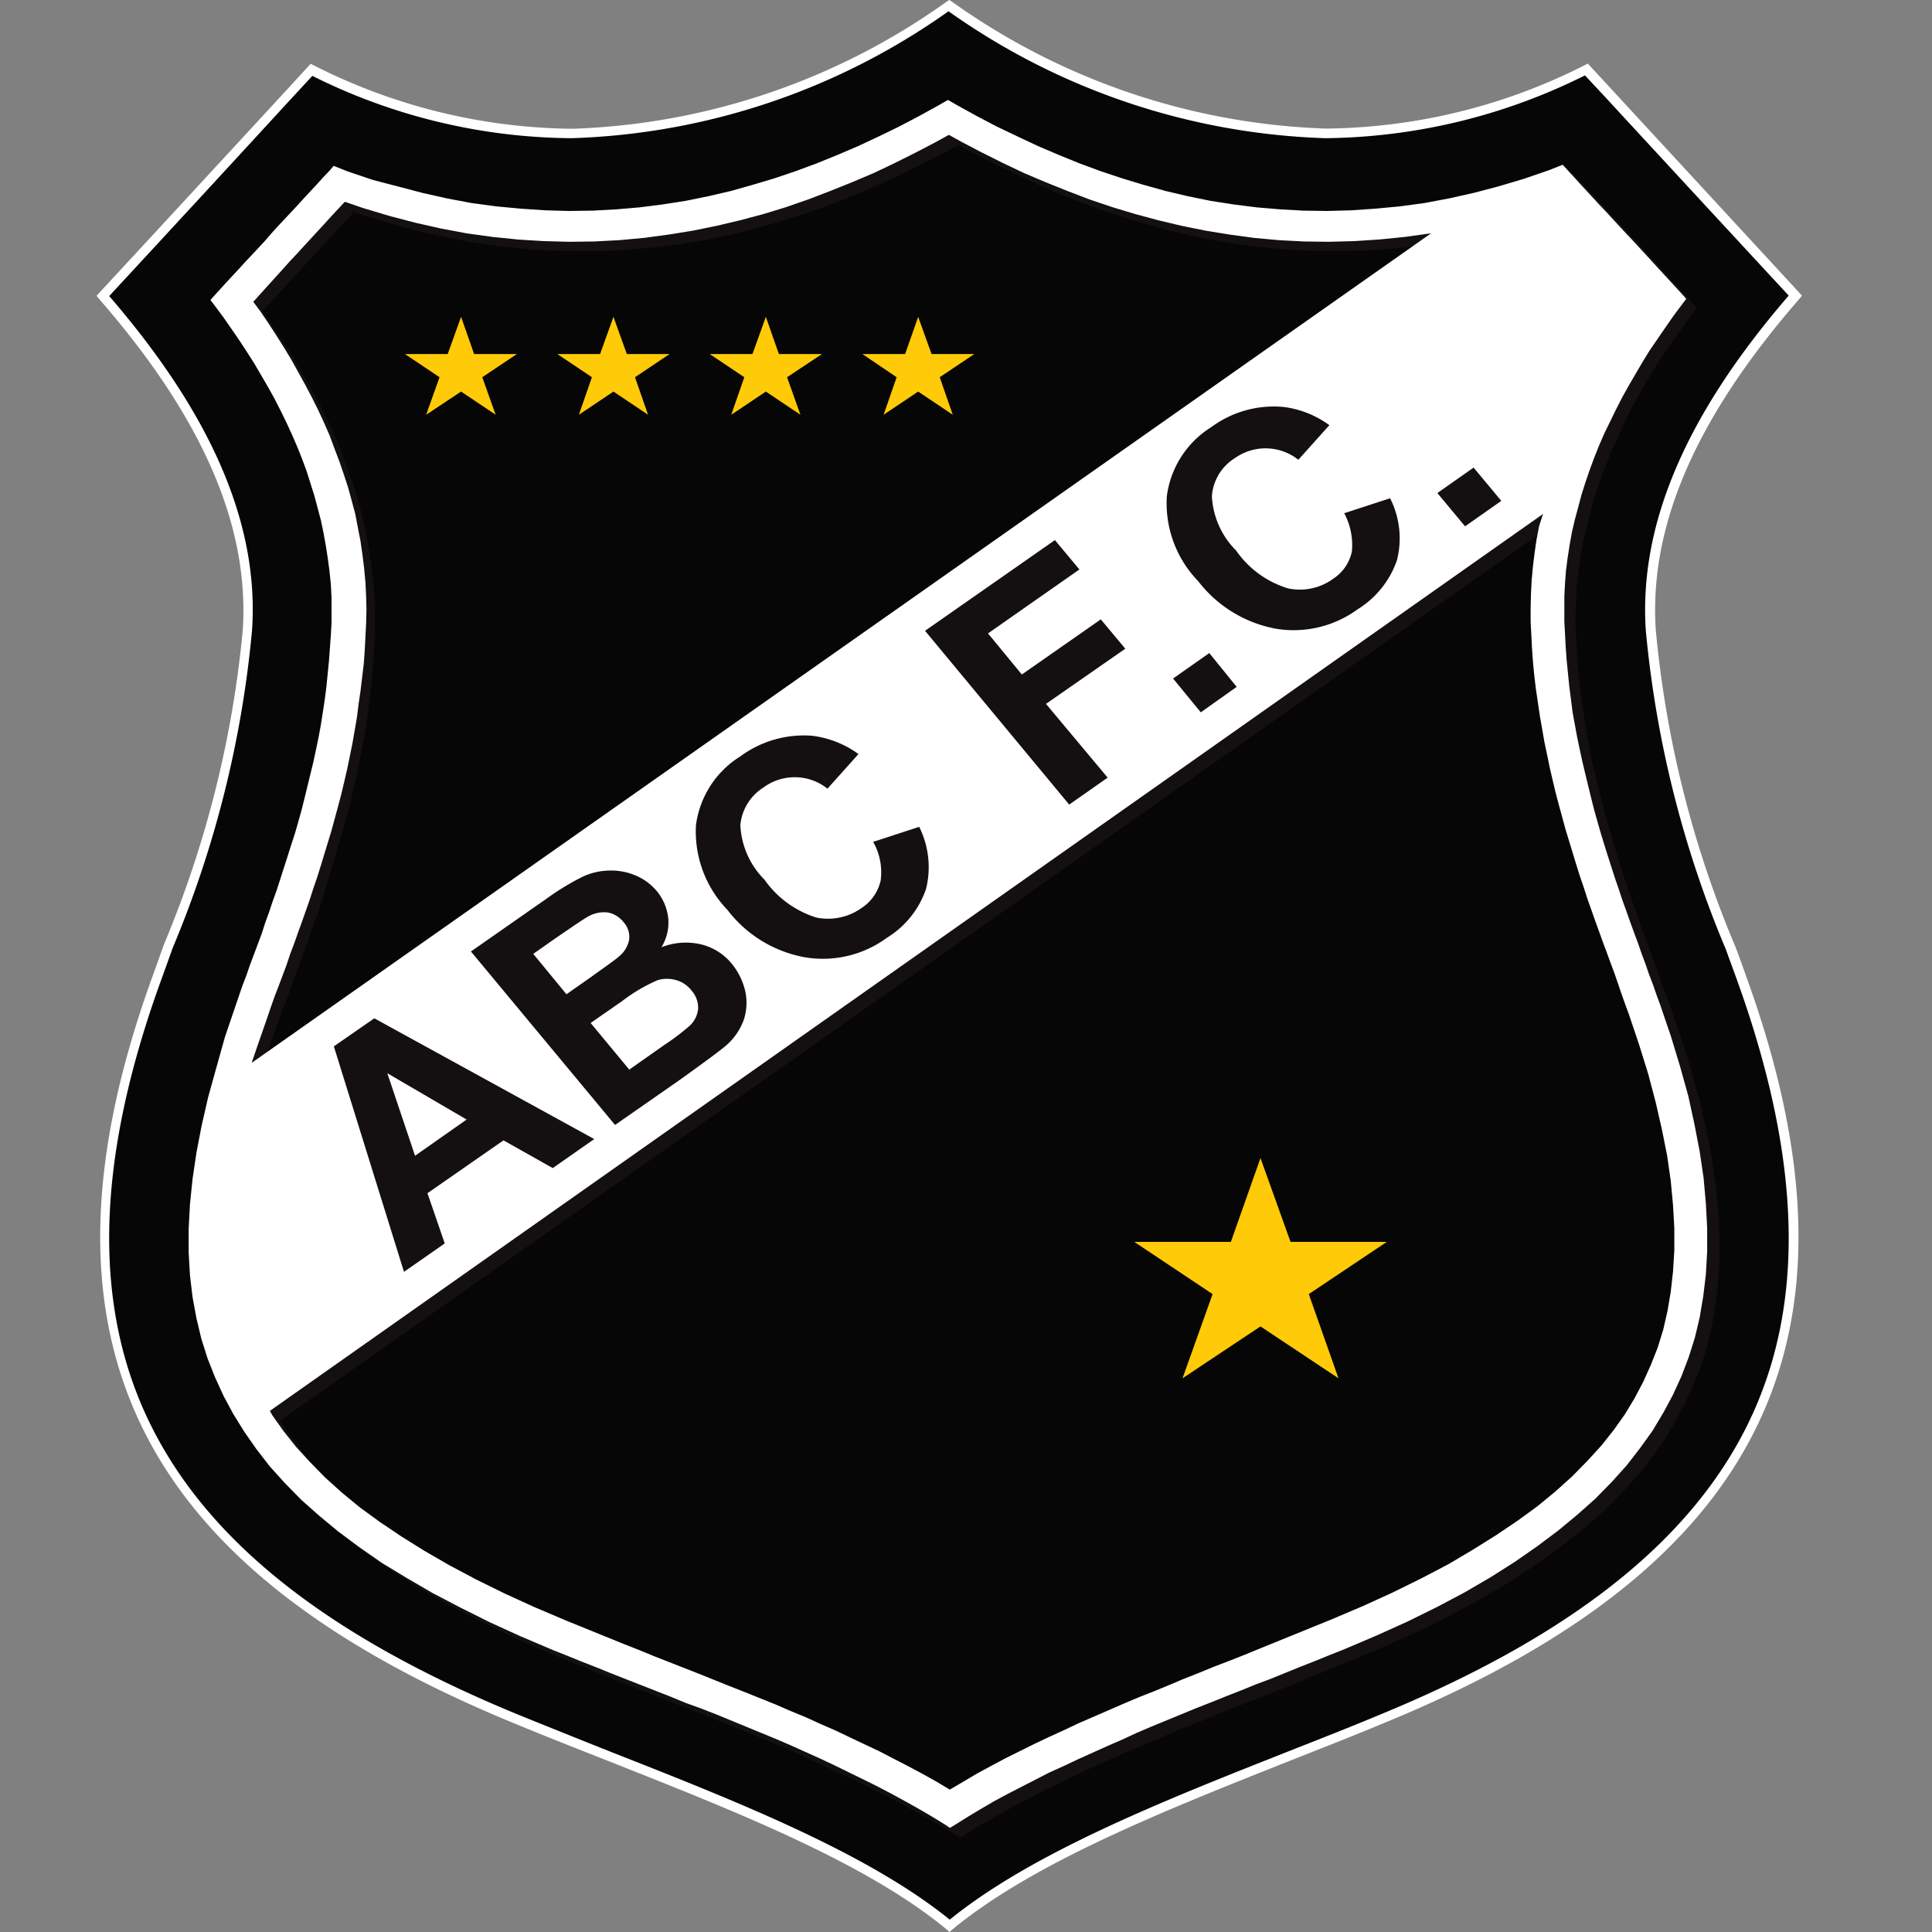
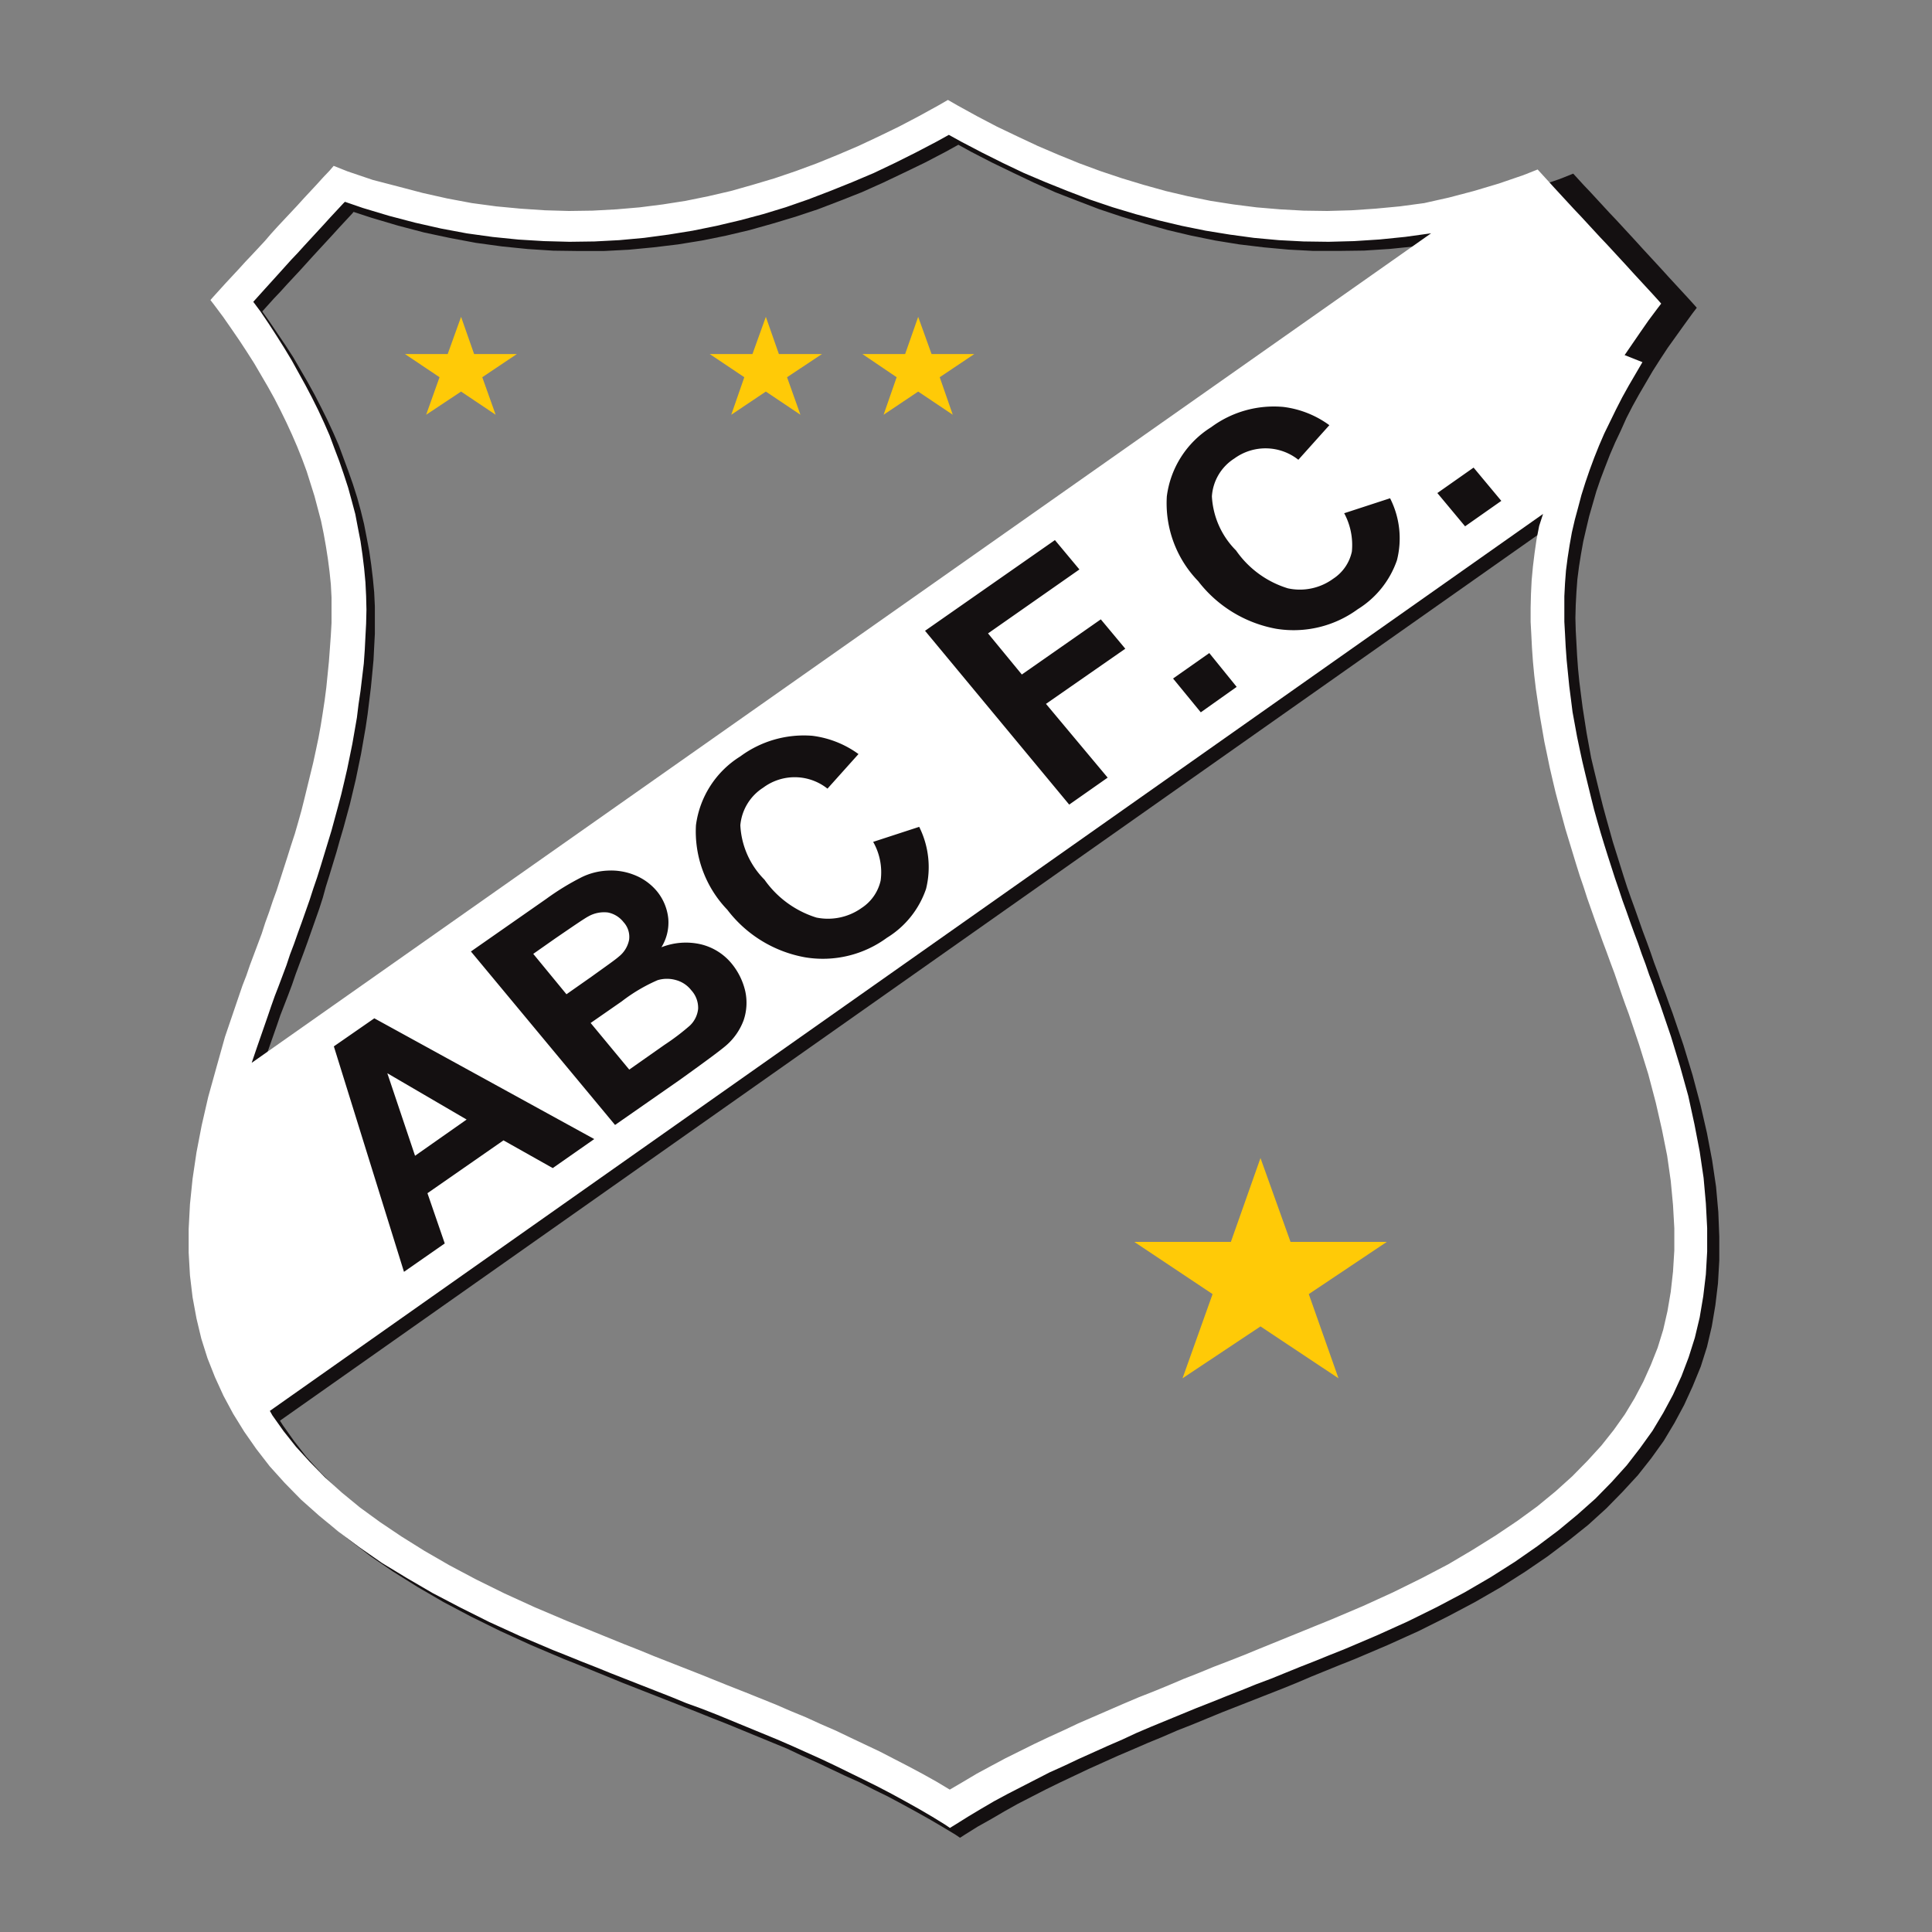
<svg xmlns="http://www.w3.org/2000/svg" width="40" height="40" viewBox="0 0 40 40">
  <rect x="0" y="0" width="40" height="40" fill="#808080" stroke="none" />
  <g id="Grupo_9259" data-name="Grupo 9259" transform="translate(-780 -844)">
    <g id="Grupo_9173" data-name="Grupo 9173" transform="translate(743.3 840.1)">
-       <path id="Caminho_22467" data-name="Caminho 22467" d="M58.224,45.45c-2.094-1.729-5.681-2.925-8.938-4.263-7.823-3.209-10.174-7.843-7.5-15.281a25.166,25.166,0,0,0,1.905-7.283c.155-2.3-.986-4.614-2.993-6.918q2.169-2.341,4.324-4.682C50.05,9.456,54.272,8.24,58.217,5.7c3.945,2.533,8.168,3.756,13.194,1.324,1.439,1.561,2.885,3.128,4.324,4.682-2.013,2.31-3.148,4.614-2.993,6.918A24.852,24.852,0,0,0,74.647,25.9c2.668,7.445.324,12.079-7.505,15.281-3.263,1.344-6.823,2.54-8.917,4.27" transform="translate(-1.865 -1.678)" fill="#070606" />
-       <path id="Caminho_22468" data-name="Caminho 22468" d="M56.359,43.9l-.061-.054c-1.675-1.385-4.378-2.446-6.985-3.479-.635-.25-1.29-.507-1.925-.77-7.891-3.229-10.221-7.985-7.56-15.4.088-.243.176-.486.263-.736a22.163,22.163,0,0,0,1.635-6.512c.142-2.155-.831-4.4-2.972-6.857l-.054-.068.061-.068c1.284-1.385,2.56-2.77,3.844-4.161l.527-.574.068.034a12.053,12.053,0,0,0,5.357,1.311A14.112,14.112,0,0,0,56.3,3.934l.054-.034.054.034a14.129,14.129,0,0,0,7.742,2.628,12.074,12.074,0,0,0,5.357-1.311l.068-.034.48.52,3.891,4.216.061.068-.054.068c-2.142,2.459-3.114,4.7-2.972,6.85a22.015,22.015,0,0,0,1.648,6.56c.088.23.169.459.25.689,2.668,7.424.331,12.174-7.56,15.4-.615.257-1.257.507-1.871.75-2.635,1.047-5.337,2.115-7.026,3.506l-.061.054Zm-17.4-33.873c2.135,2.473,3.108,4.742,2.959,6.925a22.252,22.252,0,0,1-1.642,6.573c-.088.243-.176.493-.263.73-1.338,3.716-1.4,6.715-.189,9.154s3.7,4.391,7.641,6.006c.635.257,1.29.52,1.919.77,2.594,1.02,5.276,2.081,6.979,3.459,1.709-1.385,4.4-2.452,7-3.479.615-.243,1.257-.493,1.871-.75,3.939-1.615,6.438-3.574,7.641-6.006s1.142-5.432-.189-9.154c-.081-.23-.169-.459-.25-.689a22.316,22.316,0,0,1-1.662-6.621c-.142-2.182.824-4.452,2.959-6.925Q71.819,7.953,69.9,5.873l-.385-.412a12.277,12.277,0,0,1-5.377,1.3,14.255,14.255,0,0,1-7.8-2.628,14.237,14.237,0,0,1-7.8,2.628,12.167,12.167,0,0,1-5.371-1.29l-.432.466C41.483,7.3,40.22,8.669,38.963,10.027" fill="#fff" />
      <path id="Caminho_22469" data-name="Caminho 22469" d="M134.362,101l.27.77h.885l-.716.48.277.777-.716-.48-.723.48.277-.777-.716-.48h.885Z" transform="translate(-88.116 -90.54)" fill="#ffca07" />
-       <path id="Caminho_22470" data-name="Caminho 22470" d="M181.062,101l.277.77h.885l-.716.48.27.777-.716-.48-.716.48.27-.777-.716-.48h.885Z" transform="translate(-131.661 -90.54)" fill="#ffca07" />
      <path id="Caminho_22471" data-name="Caminho 22471" d="M227.762,101l.27.77h.892l-.723.48.277.777-.716-.48-.716.48.27-.777-.716-.48h.885Z" transform="translate(-175.206 -90.54)" fill="#ffca07" />
      <path id="Caminho_22472" data-name="Caminho 22472" d="M274.555,101l.277.77h.885l-.716.48.27.777-.716-.48-.716.48.27-.777-.709-.48h.885Z" transform="translate(-218.845 -90.54)" fill="#ffca07" />
      <path id="Caminho_22473" data-name="Caminho 22473" d="M359.314,358.8l.622,1.736h1.993l-1.615,1.081.615,1.743-1.615-1.074L357.7,363.36l.622-1.743-1.621-1.081h2Z" transform="translate(-296.517 -330.924)" fill="#ffca07" />
      <path id="Caminho_22474" data-name="Caminho 22474" d="M70.843,56.909l.223-.655.074-.2.081-.209.074-.209.074-.216.081-.216.081-.216.081-.223.081-.216.081-.23.074-.23.074-.223.081-.23.074-.23.074-.236.074-.236.074-.236.074-.243.061-.243.068-.25.061-.243.061-.25.061-.25.054-.257L72.8,50.7l.047-.257.041-.263.041-.263.041-.263.027-.27.027-.27.02-.277.014-.27.007-.25v-.534l-.014-.263-.02-.27-.034-.263-.041-.257-.047-.263L72.85,46.2l-.068-.257-.074-.257-.081-.257-.088-.257-.1-.25-.1-.257-.108-.25-.115-.25-.122-.25-.128-.25-.135-.243-.142-.243-.149-.243-.149-.243-.155-.236-.162-.236-.169-.236-.176-.243-.088-.115.047-.054.135-.149.135-.149.27-.29.135-.149.135-.149.27-.29.135-.149.135-.142.405-.439.135-.149.27-.3.135-.142.135-.149.088-.095.29.115.52.176.513.162.513.135.513.115.507.095.507.074.5.047.507.034.493.014.493-.007.486-.02.48-.047.48-.061.473-.074.466-.095.459-.1.459-.128.453-.135.446-.149.439-.162.432-.176.426-.182.426-.2.412-.209.412-.216.405-.223.2-.122.2.122.412.223.412.216.419.209.426.2.426.182.432.176.439.162.446.149.453.135.459.128.466.1.466.095.466.074.48.061.486.047.486.02.486.007.5-.014.5-.034.5-.047.513-.081.513-.095.513-.115.513-.135.52-.162.513-.176.29-.115.216.236.135.142.405.439.135.142.405.439.135.149.405.439.135.149.405.439.135.149.047.054-.088.115-.176.243-.169.236-.169.236-.155.236-.155.243-.142.243-.142.243-.135.243-.128.25-.115.257-.115.243-.108.25-.1.257-.095.25-.088.257-.074.257-.074.257-.061.257-.061.263-.047.263-.041.257-.034.263-.02.27-.014.263-.007.27.007.263.014.25.014.263.02.277.027.27.034.27.034.263.041.263.041.263.047.257.047.257.061.257.061.25.061.25.061.243.068.25.068.243.068.243.074.236.074.236.074.236.074.23.081.23.081.223.081.23.081.23.081.216.081.223.074.216.081.216.074.216.081.209.074.209.074.2.223.655.189.622.162.608.135.588.108.567.081.547.047.527.02.507v.493l-.027.473-.054.453-.074.439-.1.426-.128.405-.169.412-.176.385-.2.372-.223.372-.257.358-.277.351-.318.345-.338.345-.372.338-.405.324-.439.331-.466.318-.5.318-.54.311-.567.3-.6.3-.642.29-.682.29-.29.115-.3.122-.3.122-.3.128-.3.122-.311.122-.311.122-.311.122-.311.122-.311.128-.311.128-.311.122-.311.135-.311.128-.311.135-.3.128-.3.135-.3.135-.3.142-.3.142-.29.142-.29.149-.29.149-.277.155-.277.162-.277.155-.27.169-.095.061-.1-.068-.27-.162-.277-.162-.277-.155-.284-.155-.29-.155-.29-.142-.29-.149-.3-.135-.3-.142-.3-.142-.3-.135-.3-.142-.311-.128-.311-.128-.311-.128-.311-.128-.311-.122-.318-.128-.311-.122-.311-.122-.311-.122-.311-.122-.311-.122-.311-.128-.3-.122-.3-.122-.29-.115-.682-.29-.635-.29-.608-.3-.567-.3-.534-.311-.507-.318-.466-.318-.432-.331-.405-.324-.372-.338-.345-.345-.311-.345-.284-.351-.25-.358L71,64.7l-.2-.372-.169-.378-.149-.392-.128-.405-.1-.426-.074-.439-.061-.453-.02-.473v-.493l.027-.507.054-.527.081-.547.108-.567.135-.588.162-.608.176-.615ZM98.136,46.08,71.775,64.644l.061.095.23.324.257.331.284.311.318.318.345.311.378.311.412.3.446.3.48.3.513.3.547.29.581.29.622.284.669.284.284.115.3.122.3.122.3.128.3.115.311.122.311.128.311.122.311.122.311.128.311.128.318.128.311.128.311.128.311.135.311.135.311.135.3.142.311.149.3.142.3.149.3.155.3.155.29.155.29.162.277.162.27-.162.29-.162.3-.162.29-.155.3-.155.3-.142.3-.142.3-.142.311-.142.3-.135.311-.135.311-.135.311-.128.311-.128.311-.128.311-.128.311-.122.311-.122.311-.122.311-.122.311-.128.311-.115.3-.128.3-.122.3-.122.284-.115.669-.284L95,68.441l.588-.29.547-.29.513-.3.48-.3.446-.3.412-.3.378-.311.345-.311.318-.318.29-.311.257-.331.23-.324.209-.338.182-.338.155-.345.142-.365.115-.372.095-.385.068-.405.054-.426.027-.439v-.453l-.027-.48-.047-.5-.074-.52-.1-.54-.128-.561-.155-.588-.182-.608-.223-.635-.068-.2-.081-.209-.074-.209-.074-.216-.081-.216-.081-.223-.081-.223-.081-.223-.081-.23-.081-.23-.081-.23-.074-.23-.081-.23-.074-.243-.081-.236-.068-.243-.074-.243-.068-.243-.068-.257-.068-.25-.061-.257-.054-.257-.061-.263-.054-.263-.047-.27-.047-.27-.041-.277-.041-.277-.034-.277-.027-.284-.02-.284-.014-.277-.014-.263-.007-.284.007-.29.02-.29.027-.284.034-.284L98,46.64l.054-.284.081-.277ZM71.4,57.449,95.819,40.256l-.534.074-.534.054-.527.034-.527.007H93.17l-.513-.027-.513-.047-.507-.061-.5-.081-.493-.1-.486-.115-.48-.135-.473-.142-.466-.155-.459-.176-.453-.176-.446-.2-.439-.209-.432-.209-.432-.223-.257-.142-.257.142-.426.223-.432.209-.439.209-.446.2-.446.176-.459.176-.466.155-.473.142-.48.135-.486.115-.493.1-.5.081-.507.061L79,40.4l-.52.027h-.52l-.527-.007-.527-.034-.534-.054-.54-.074-.534-.1-.54-.115-.54-.142-.547-.162-.372-.122-.027.034-.27.29-.135.149-.405.439-.135.149-.135.149-.27.29-.135.149-.135.142-.243.27.142.2.169.25.169.25.162.25.149.257.149.257.142.257.135.263.128.257.122.263.115.263.1.27.1.27.095.27.088.277.074.27.068.277.054.277.054.284.041.284.034.284.027.284.014.29v.574l-.014.263-.014.277-.027.29-.027.277-.034.277-.034.277-.041.277-.047.27-.047.27L73.4,51.1l-.054.263-.061.257-.061.257-.068.25-.068.25-.074.25-.068.243-.074.243-.074.243-.074.236-.061.223-.074.23-.081.23-.081.23-.081.23-.081.223-.081.216L72.1,55.4l-.074.216-.081.216-.081.209-.081.209-.068.2-.223.635-.095.372Z" transform="translate(-29.279 -31.33)" fill="#141011" />
-       <path id="Caminho_22475" data-name="Caminho 22475" d="M67.65,53.816l.223-.655.068-.2.074-.216.081-.209.074-.216.081-.216.081-.216.081-.216.074-.23.081-.223.074-.223.081-.223.074-.23.074-.23.074-.23.074-.236L69.1,49.6l.068-.236.068-.243.061-.243.061-.25.061-.25.061-.25.054-.25.054-.257.047-.257.041-.257.041-.27.034-.263.027-.27.027-.27.02-.27.02-.277.014-.25v-.527l-.014-.27-.027-.263-.034-.263-.041-.263-.047-.263-.054-.263-.068-.257-.068-.257-.081-.257-.081-.257-.095-.257-.1-.25-.108-.25-.115-.25-.122-.25-.128-.25-.135-.243-.142-.243-.142-.243-.155-.243-.155-.236-.162-.236-.169-.243-.176-.236-.088-.115.047-.054.135-.149.135-.149.27-.29.135-.149.135-.142.27-.29.128-.149.135-.149.405-.432.135-.149.27-.29.135-.149.135-.142.081-.095.29.115.52.176.52.135.513.135.513.115.507.095.507.068.5.047.507.034.493.014.493-.007.493-.027.48-.041.48-.061.473-.074.466-.095.466-.108.453-.128.453-.135.439-.149.439-.162.432-.176.426-.182.426-.2.412-.2.412-.216.405-.223.2-.115.2.115.405.223.412.216.419.2.426.2.426.182.432.176.439.162.446.149.446.135.459.128.459.108.466.095.473.074.48.061.486.041.486.027.493.007.5-.014.5-.034.5-.047.507-.068L93,36.447l.513-.115.513-.135.52-.155.513-.176.29-.115.216.236.135.149.405.439.135.142.405.439.135.142.405.439.135.149.405.439.135.149.047.054-.088.115-.176.236-.169.243-.162.236-.162.236L97,39.838l-.142.243-.142.243-.135.243-.128.25-.122.25-.122.25-.108.25-.1.25-.095.257-.088.257-.081.257-.068.257L95.6,43.1l-.061.263-.047.263-.041.263-.034.263-.02.263-.014.27v.527l.014.25.014.27.02.277.027.27.027.27.034.263.034.27.047.257.047.257.054.257.054.25.061.257.061.25.061.25.061.243.068.243.068.236.074.243.074.236.074.23.074.23.081.236.074.223.081.223.081.23.081.223.081.216.074.216.081.216.074.216.081.209.074.216.074.2.223.655.189.622.169.608.128.588.108.561.081.547.047.527.027.513v.486l-.027.473-.054.453-.074.439-.1.419-.128.405-.149.392-.176.385-.2.372-.223.372-.257.358-.277.358-.311.345-.338.345-.372.331-.4.331-.432.324-.466.324L93.848,65l-.534.311-.567.3-.608.3-.642.29-.682.29-.29.115-.3.122-.311.122-.3.122-.3.122L89,67.212l-.3.122-.311.122-.318.128-.311.122-.311.128-.311.128-.311.128-.3.128-.29.135-.311.135-.3.135-.3.135-.3.142-.3.135-.29.149-.29.149-.29.149-.277.149-.277.162-.27.162-.27.169-.1.061-.1-.068-.263-.162-.277-.162-.277-.155-.284-.155-.284-.149-.3-.149-.29-.142-.29-.142-.3-.142-.3-.135-.3-.135-.311-.135-.311-.128-.311-.128-.311-.128-.311-.128-.311-.122L77.2,67.6l-.311-.128-.311-.122-.311-.122-.311-.122-.311-.122-.3-.122-.311-.122-.3-.122-.29-.115-.682-.29-.635-.29-.6-.3-.574-.3-.534-.311-.513-.311-.466-.324L70,64.05l-.4-.331-.372-.331-.338-.345-.311-.345-.277-.358-.25-.358-.23-.372-.2-.372-.176-.385-.155-.392-.128-.405-.1-.419-.081-.439-.054-.453-.027-.473v-.486l.027-.513.054-.527.081-.547.108-.561.135-.588.169-.608.176-.628ZM94.943,42.98,68.582,61.551l.054.095.23.324.257.324.284.311.318.324.345.311.378.311.412.3.446.3.48.3.52.3.547.29.588.29.622.284.669.284.284.115.3.122.3.122.3.122.311.122.311.128.311.122.311.122.311.122.318.128.318.128.311.122.318.128.318.128.311.135.311.128.311.142.311.135.311.149.3.142.3.142.3.155.3.155.29.155.29.162.27.162.277-.162.284-.169.3-.162.29-.155.3-.149.3-.149.3-.142.311-.142.3-.142.311-.135.311-.135.311-.135.318-.135.311-.122.311-.128L87.5,67.1l.311-.122.311-.128.318-.122.311-.122.311-.128.3-.122.3-.122.3-.122.3-.122.284-.115.669-.284.622-.284.588-.29.554-.29.507-.3.48-.3.446-.3.412-.3.378-.311.345-.311.318-.324.284-.311.257-.324.23-.324.2-.331.182-.345.155-.345.142-.358.115-.372.088-.385.068-.4.047-.419.027-.439v-.459l-.027-.48-.047-.5-.074-.52-.108-.54-.128-.561-.155-.588-.189-.608-.216-.642-.074-.2-.074-.209-.074-.216-.074-.216-.081-.216-.081-.223-.081-.216L96.1,51.62l-.081-.223-.081-.23-.081-.23-.074-.23-.081-.236-.074-.236-.074-.243-.074-.243-.074-.243-.068-.25-.068-.25-.068-.257-.061-.257-.061-.263-.054-.263L94.97,47.7l-.047-.27-.047-.27-.041-.277-.041-.277-.034-.284-.027-.284-.02-.284-.014-.277-.014-.263v-.29l.007-.284.014-.284.027-.29.034-.277.041-.284.054-.277.081-.25ZM68.2,54.349,92.625,37.17l-.534.074-.534.054-.527.034-.527.014-.52-.007-.513-.027-.513-.047-.5-.068-.5-.081-.493-.1-.486-.115-.473-.128-.473-.142-.48-.162-.459-.176-.453-.182-.446-.189-.439-.209-.432-.216-.426-.223-.257-.142-.257.142-.426.223-.432.216-.439.209-.446.189-.453.182-.459.176-.466.162-.466.142-.48.128-.486.115-.493.1-.5.081-.507.068-.513.047-.513.027-.52.007-.527-.014L73.73,37.3l-.534-.054-.534-.074-.534-.1-.54-.122-.54-.142-.54-.162-.372-.128-.034.034-.27.29-.135.149-.405.439-.135.149-.135.142-.27.3-.135.149-.135.149-.243.27.149.2.169.25.162.25.162.257.155.257.142.257.142.257.135.257.128.257.122.263.115.263.1.27.1.263.095.277.088.27.074.27.074.277.054.284.054.277.041.284.034.277.027.29.014.284.007.284-.007.29-.014.263-.014.277-.02.284-.034.284-.034.284-.041.277-.034.277-.047.27-.047.27L70.237,48l-.054.263-.061.263-.061.257-.068.257-.068.25-.068.25-.074.243-.074.243-.074.243-.074.236-.081.236-.074.23-.081.23-.081.23-.081.223-.081.23L69,52.1l-.074.223-.081.216-.081.216-.081.209-.074.209-.068.2-.223.642-.115.338Z" transform="translate(-26.295 -28.44)" fill="#fff" />
+       <path id="Caminho_22475" data-name="Caminho 22475" d="M67.65,53.816l.223-.655.068-.2.074-.216.081-.209.074-.216.081-.216.081-.216.081-.216.074-.23.081-.223.074-.223.081-.223.074-.23.074-.23.074-.23.074-.236L69.1,49.6l.068-.236.068-.243.061-.243.061-.25.061-.25.061-.25.054-.25.054-.257.047-.257.041-.257.041-.27.034-.263.027-.27.027-.27.02-.27.02-.277.014-.25v-.527l-.014-.27-.027-.263-.034-.263-.041-.263-.047-.263-.054-.263-.068-.257-.068-.257-.081-.257-.081-.257-.095-.257-.1-.25-.108-.25-.115-.25-.122-.25-.128-.25-.135-.243-.142-.243-.142-.243-.155-.243-.155-.236-.162-.236-.169-.243-.176-.236-.088-.115.047-.054.135-.149.135-.149.27-.29.135-.149.135-.142.27-.29.128-.149.135-.149.405-.432.135-.149.27-.29.135-.149.135-.142.081-.095.29.115.52.176.52.135.513.135.513.115.507.095.507.068.5.047.507.034.493.014.493-.007.493-.027.48-.041.48-.061.473-.074.466-.095.466-.108.453-.128.453-.135.439-.149.439-.162.432-.176.426-.182.426-.2.412-.2.412-.216.405-.223.2-.115.2.115.405.223.412.216.419.2.426.2.426.182.432.176.439.162.446.149.446.135.459.128.459.108.466.095.473.074.48.061.486.041.486.027.493.007.5-.014.5-.034.5-.047.507-.068l.513-.115.513-.135.52-.155.513-.176.29-.115.216.236.135.149.405.439.135.142.405.439.135.142.405.439.135.149.405.439.135.149.047.054-.088.115-.176.236-.169.243-.162.236-.162.236L97,39.838l-.142.243-.142.243-.135.243-.128.25-.122.25-.122.25-.108.25-.1.25-.095.257-.088.257-.081.257-.068.257L95.6,43.1l-.061.263-.047.263-.041.263-.034.263-.02.263-.014.27v.527l.014.25.014.27.02.277.027.27.027.27.034.263.034.27.047.257.047.257.054.257.054.25.061.257.061.25.061.25.061.243.068.243.068.236.074.243.074.236.074.23.074.23.081.236.074.223.081.223.081.23.081.223.081.216.074.216.081.216.074.216.081.209.074.216.074.2.223.655.189.622.169.608.128.588.108.561.081.547.047.527.027.513v.486l-.027.473-.054.453-.074.439-.1.419-.128.405-.149.392-.176.385-.2.372-.223.372-.257.358-.277.358-.311.345-.338.345-.372.331-.4.331-.432.324-.466.324L93.848,65l-.534.311-.567.3-.608.3-.642.29-.682.29-.29.115-.3.122-.311.122-.3.122-.3.122L89,67.212l-.3.122-.311.122-.318.128-.311.122-.311.128-.311.128-.311.128-.3.128-.29.135-.311.135-.3.135-.3.135-.3.142-.3.135-.29.149-.29.149-.29.149-.277.149-.277.162-.27.162-.27.169-.1.061-.1-.068-.263-.162-.277-.162-.277-.155-.284-.155-.284-.149-.3-.149-.29-.142-.29-.142-.3-.142-.3-.135-.3-.135-.311-.135-.311-.128-.311-.128-.311-.128-.311-.128-.311-.122L77.2,67.6l-.311-.128-.311-.122-.311-.122-.311-.122-.311-.122-.3-.122-.311-.122-.3-.122-.29-.115-.682-.29-.635-.29-.6-.3-.574-.3-.534-.311-.513-.311-.466-.324L70,64.05l-.4-.331-.372-.331-.338-.345-.311-.345-.277-.358-.25-.358-.23-.372-.2-.372-.176-.385-.155-.392-.128-.405-.1-.419-.081-.439-.054-.453-.027-.473v-.486l.027-.513.054-.527.081-.547.108-.561.135-.588.169-.608.176-.628ZM94.943,42.98,68.582,61.551l.054.095.23.324.257.324.284.311.318.324.345.311.378.311.412.3.446.3.48.3.52.3.547.29.588.29.622.284.669.284.284.115.3.122.3.122.3.122.311.122.311.128.311.122.311.122.311.122.318.128.318.128.311.122.318.128.318.128.311.135.311.128.311.142.311.135.311.149.3.142.3.142.3.155.3.155.29.155.29.162.27.162.277-.162.284-.169.3-.162.29-.155.3-.149.3-.149.3-.142.311-.142.3-.142.311-.135.311-.135.311-.135.318-.135.311-.122.311-.128L87.5,67.1l.311-.122.311-.128.318-.122.311-.122.311-.128.3-.122.3-.122.3-.122.3-.122.284-.115.669-.284.622-.284.588-.29.554-.29.507-.3.48-.3.446-.3.412-.3.378-.311.345-.311.318-.324.284-.311.257-.324.23-.324.2-.331.182-.345.155-.345.142-.358.115-.372.088-.385.068-.4.047-.419.027-.439v-.459l-.027-.48-.047-.5-.074-.52-.108-.54-.128-.561-.155-.588-.189-.608-.216-.642-.074-.2-.074-.209-.074-.216-.074-.216-.081-.216-.081-.223-.081-.216L96.1,51.62l-.081-.223-.081-.23-.081-.23-.074-.23-.081-.236-.074-.236-.074-.243-.074-.243-.074-.243-.068-.25-.068-.25-.068-.257-.061-.257-.061-.263-.054-.263L94.97,47.7l-.047-.27-.047-.27-.041-.277-.041-.277-.034-.284-.027-.284-.02-.284-.014-.277-.014-.263v-.29l.007-.284.014-.284.027-.29.034-.277.041-.284.054-.277.081-.25ZM68.2,54.349,92.625,37.17l-.534.074-.534.054-.527.034-.527.014-.52-.007-.513-.027-.513-.047-.5-.068-.5-.081-.493-.1-.486-.115-.473-.128-.473-.142-.48-.162-.459-.176-.453-.182-.446-.189-.439-.209-.432-.216-.426-.223-.257-.142-.257.142-.426.223-.432.216-.439.209-.446.189-.453.182-.459.176-.466.162-.466.142-.48.128-.486.115-.493.1-.5.081-.507.068-.513.047-.513.027-.52.007-.527-.014L73.73,37.3l-.534-.054-.534-.074-.534-.1-.54-.122-.54-.142-.54-.162-.372-.128-.034.034-.27.29-.135.149-.405.439-.135.149-.135.142-.27.3-.135.149-.135.149-.243.27.149.2.169.25.162.25.162.257.155.257.142.257.142.257.135.257.128.257.122.263.115.263.1.27.1.263.095.277.088.27.074.27.074.277.054.284.054.277.041.284.034.277.027.29.014.284.007.284-.007.29-.014.263-.014.277-.02.284-.034.284-.034.284-.041.277-.034.277-.047.27-.047.27L70.237,48l-.054.263-.061.263-.061.257-.068.257-.068.25-.068.25-.074.243-.074.243-.074.243-.074.236-.081.236-.074.23-.081.23-.081.23-.081.223-.081.23L69,52.1l-.074.223-.081.216-.081.216-.081.209-.074.209-.068.2-.223.642-.115.338Z" transform="translate(-26.295 -28.44)" fill="#fff" />
      <path id="Caminho_22476" data-name="Caminho 22476" d="M116.791,143.605l-.858.6-1.02-.574-1.574,1.094.358,1.04-.844.588-1.452-4.668.838-.581,4.553,2.5Zm-2.641-.405-1.642-.959.574,1.709Zm.088-3.479,1.567-1.094a5.3,5.3,0,0,1,.73-.446,1.355,1.355,0,0,1,.534-.135,1.294,1.294,0,0,1,.547.088,1.156,1.156,0,0,1,.473.338,1.059,1.059,0,0,1,.236.567.974.974,0,0,1-.142.594,1.382,1.382,0,0,1,.817-.061,1.182,1.182,0,0,1,.642.405,1.394,1.394,0,0,1,.277.567,1.124,1.124,0,0,1-.034.6,1.276,1.276,0,0,1-.392.547q-.182.152-.932.689l-1.338.932-2.986-3.594Zm1.29.047.689.838.52-.365c.3-.216.493-.351.561-.412a.587.587,0,0,0,.216-.351.45.45,0,0,0-.115-.365.544.544,0,0,0-.324-.2.664.664,0,0,0-.405.081c-.088.047-.311.2-.689.459l-.453.318Zm1.189,1.432.8.966.73-.513a4.778,4.778,0,0,0,.527-.4.557.557,0,0,0,.169-.345.539.539,0,0,0-.142-.385.6.6,0,0,0-.311-.209.678.678,0,0,0-.385,0,3.477,3.477,0,0,0-.743.439l-.642.446Zm5.85-3.749.953-.311a1.869,1.869,0,0,1,.142,1.284,1.908,1.908,0,0,1-.811,1.013,2.24,2.24,0,0,1-1.689.405,2.6,2.6,0,0,1-1.615-.986,2.337,2.337,0,0,1-.649-1.75,1.98,1.98,0,0,1,.919-1.425,2.211,2.211,0,0,1,1.493-.426,2.057,2.057,0,0,1,.953.378l-.642.716a1.091,1.091,0,0,0-1.331-.02,1.032,1.032,0,0,0-.473.777,1.713,1.713,0,0,0,.5,1.128,2.064,2.064,0,0,0,1.074.784,1.2,1.2,0,0,0,.939-.2.916.916,0,0,0,.392-.567,1.275,1.275,0,0,0-.155-.8m4.06-.77-2.986-3.6,2.689-1.878.507.608-1.892,1.324.7.851,1.635-1.142.507.608-1.642,1.142,1.277,1.527-.8.561Zm2.723-1.912-.574-.7.75-.527.567.7-.743.527Zm2.966-4.121.953-.311a1.831,1.831,0,0,1,.142,1.284,1.933,1.933,0,0,1-.811,1.013,2.247,2.247,0,0,1-1.689.405,2.63,2.63,0,0,1-1.615-.986,2.316,2.316,0,0,1-.649-1.756,1.984,1.984,0,0,1,.919-1.432,2.179,2.179,0,0,1,1.493-.419,2.03,2.03,0,0,1,.953.378l-.642.716a1.095,1.095,0,0,0-1.324-.027,1.006,1.006,0,0,0-.466.784,1.711,1.711,0,0,0,.5,1.121,2.026,2.026,0,0,0,1.074.784,1.17,1.17,0,0,0,.939-.2.892.892,0,0,0,.385-.561,1.391,1.391,0,0,0-.162-.8m2.506.277-.574-.689.75-.527.574.689-.75.527Z" transform="translate(-67.789 -116.121)" fill="#141011" />
    </g>
    <rect id="Retângulo_6840" data-name="Retângulo 6840" width="40" height="40" transform="translate(780 844)" fill="none" />
  </g>
</svg>